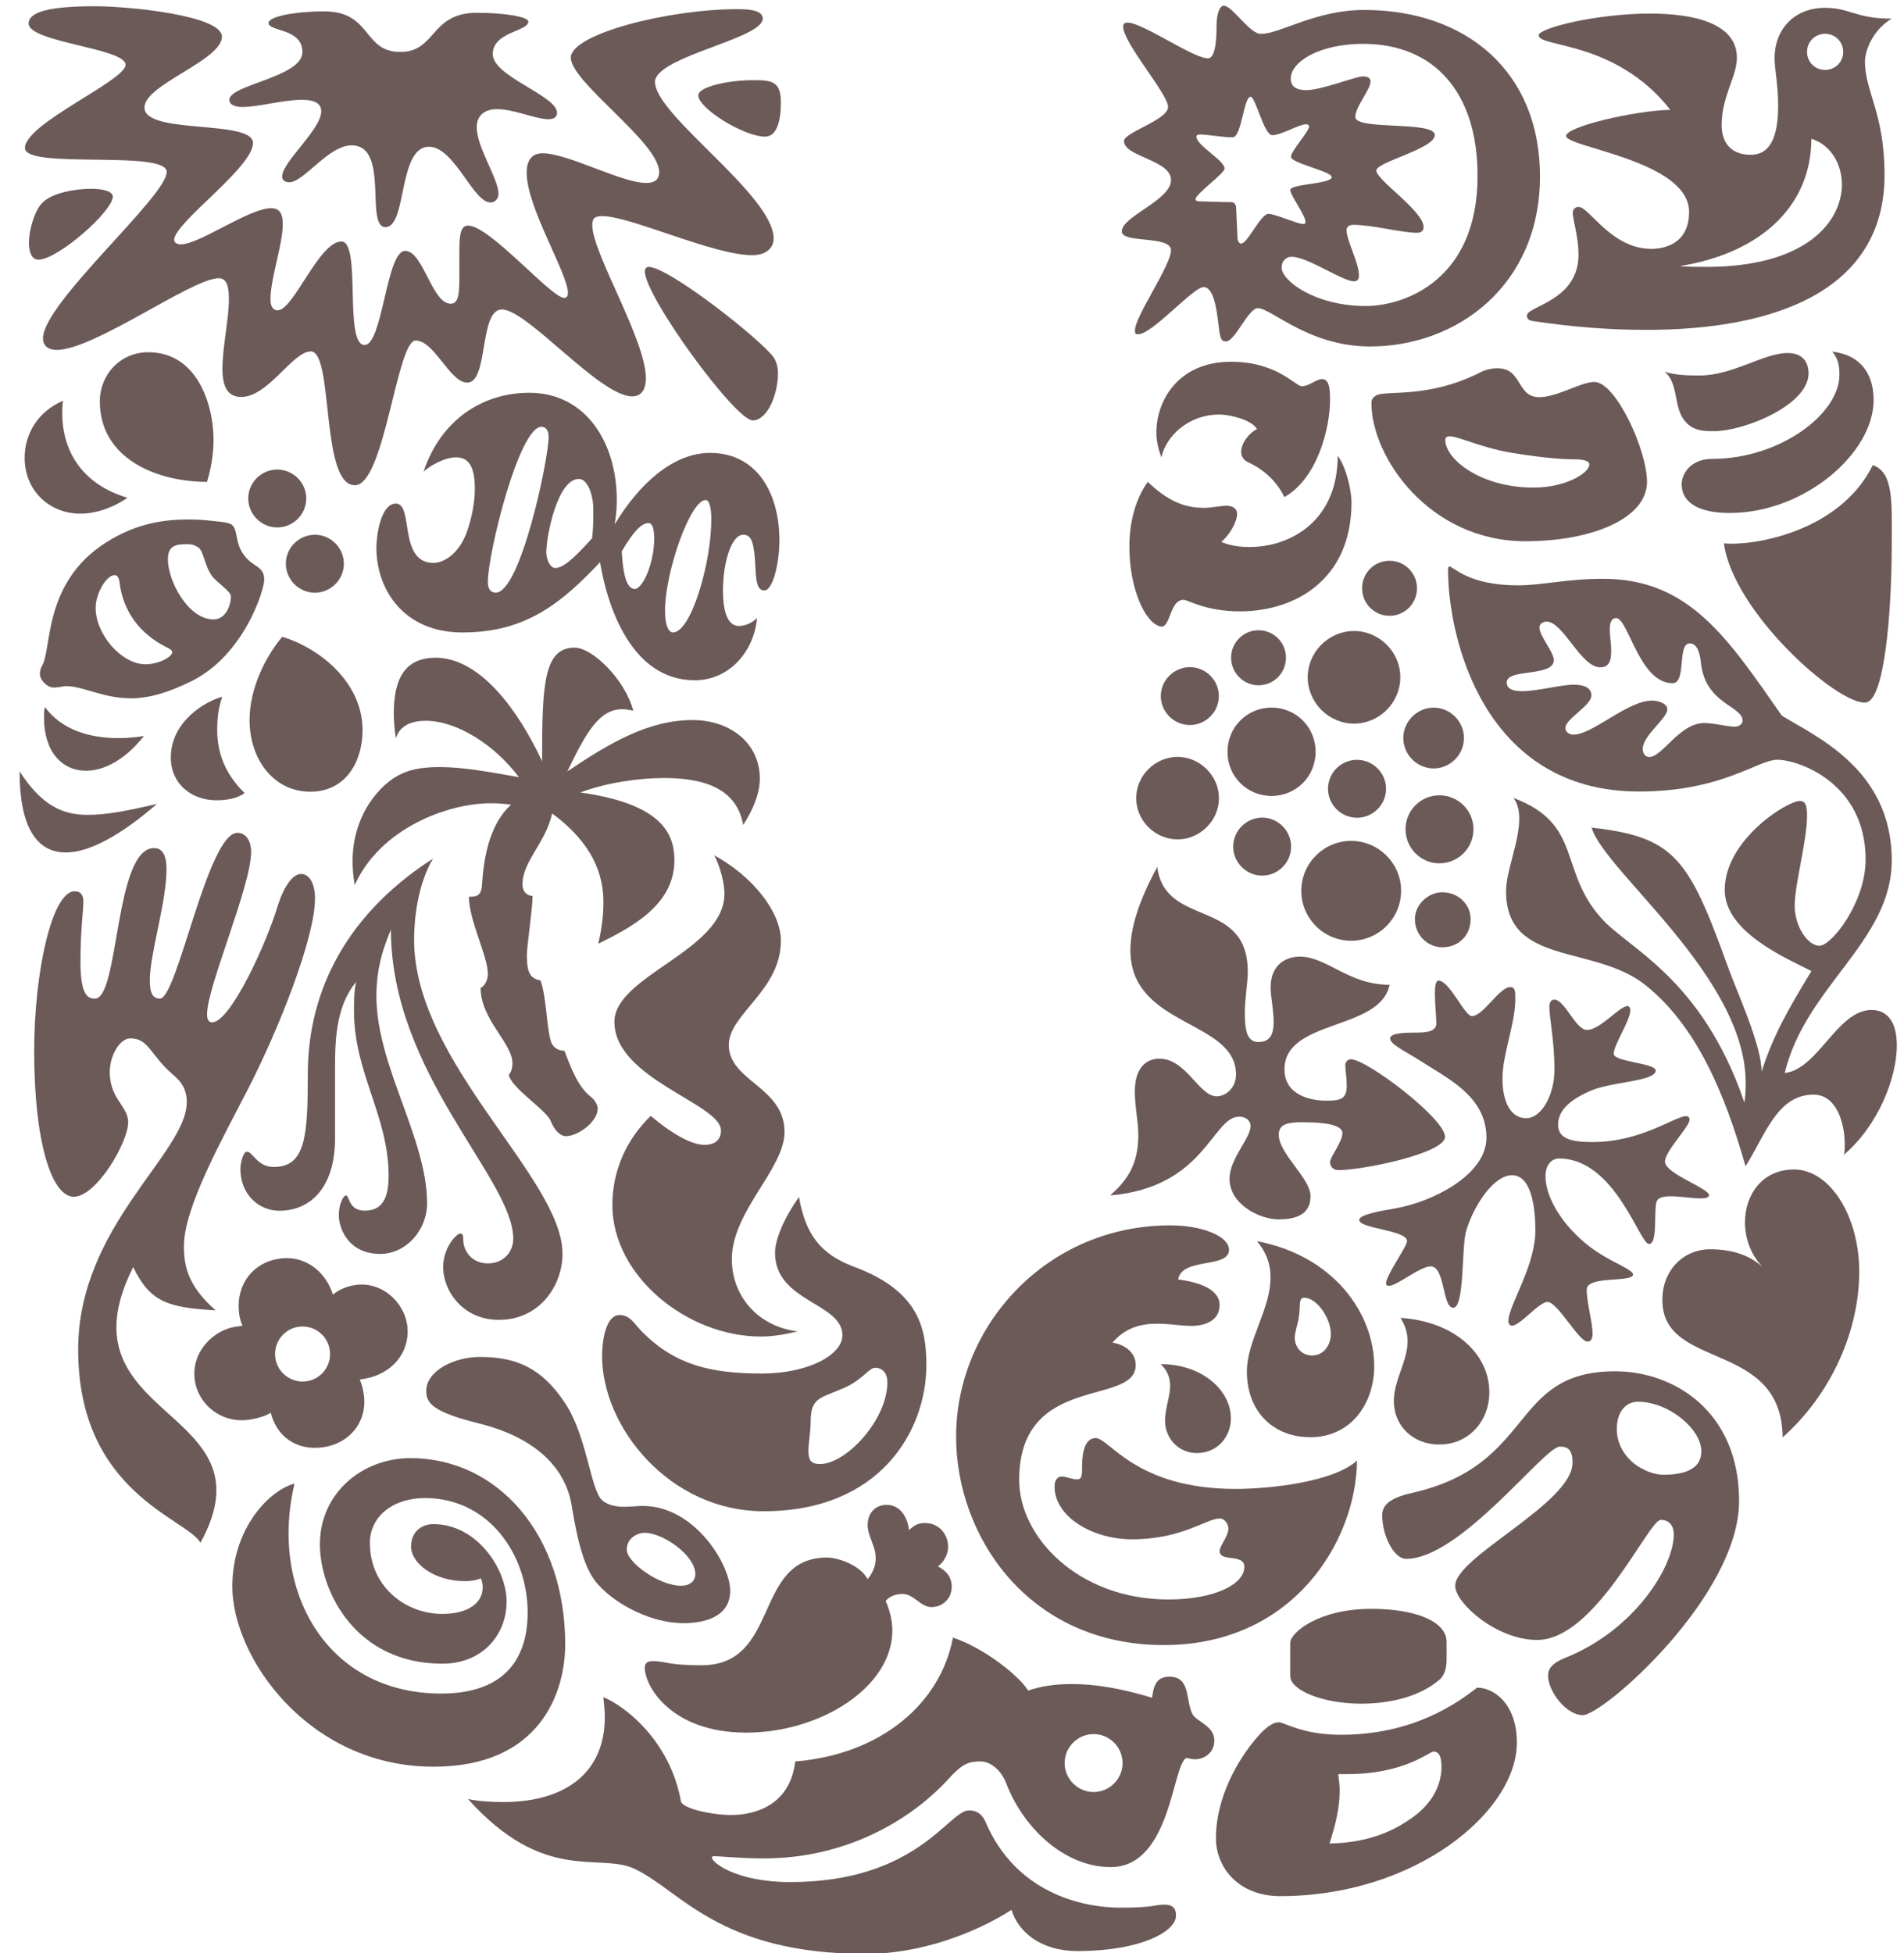
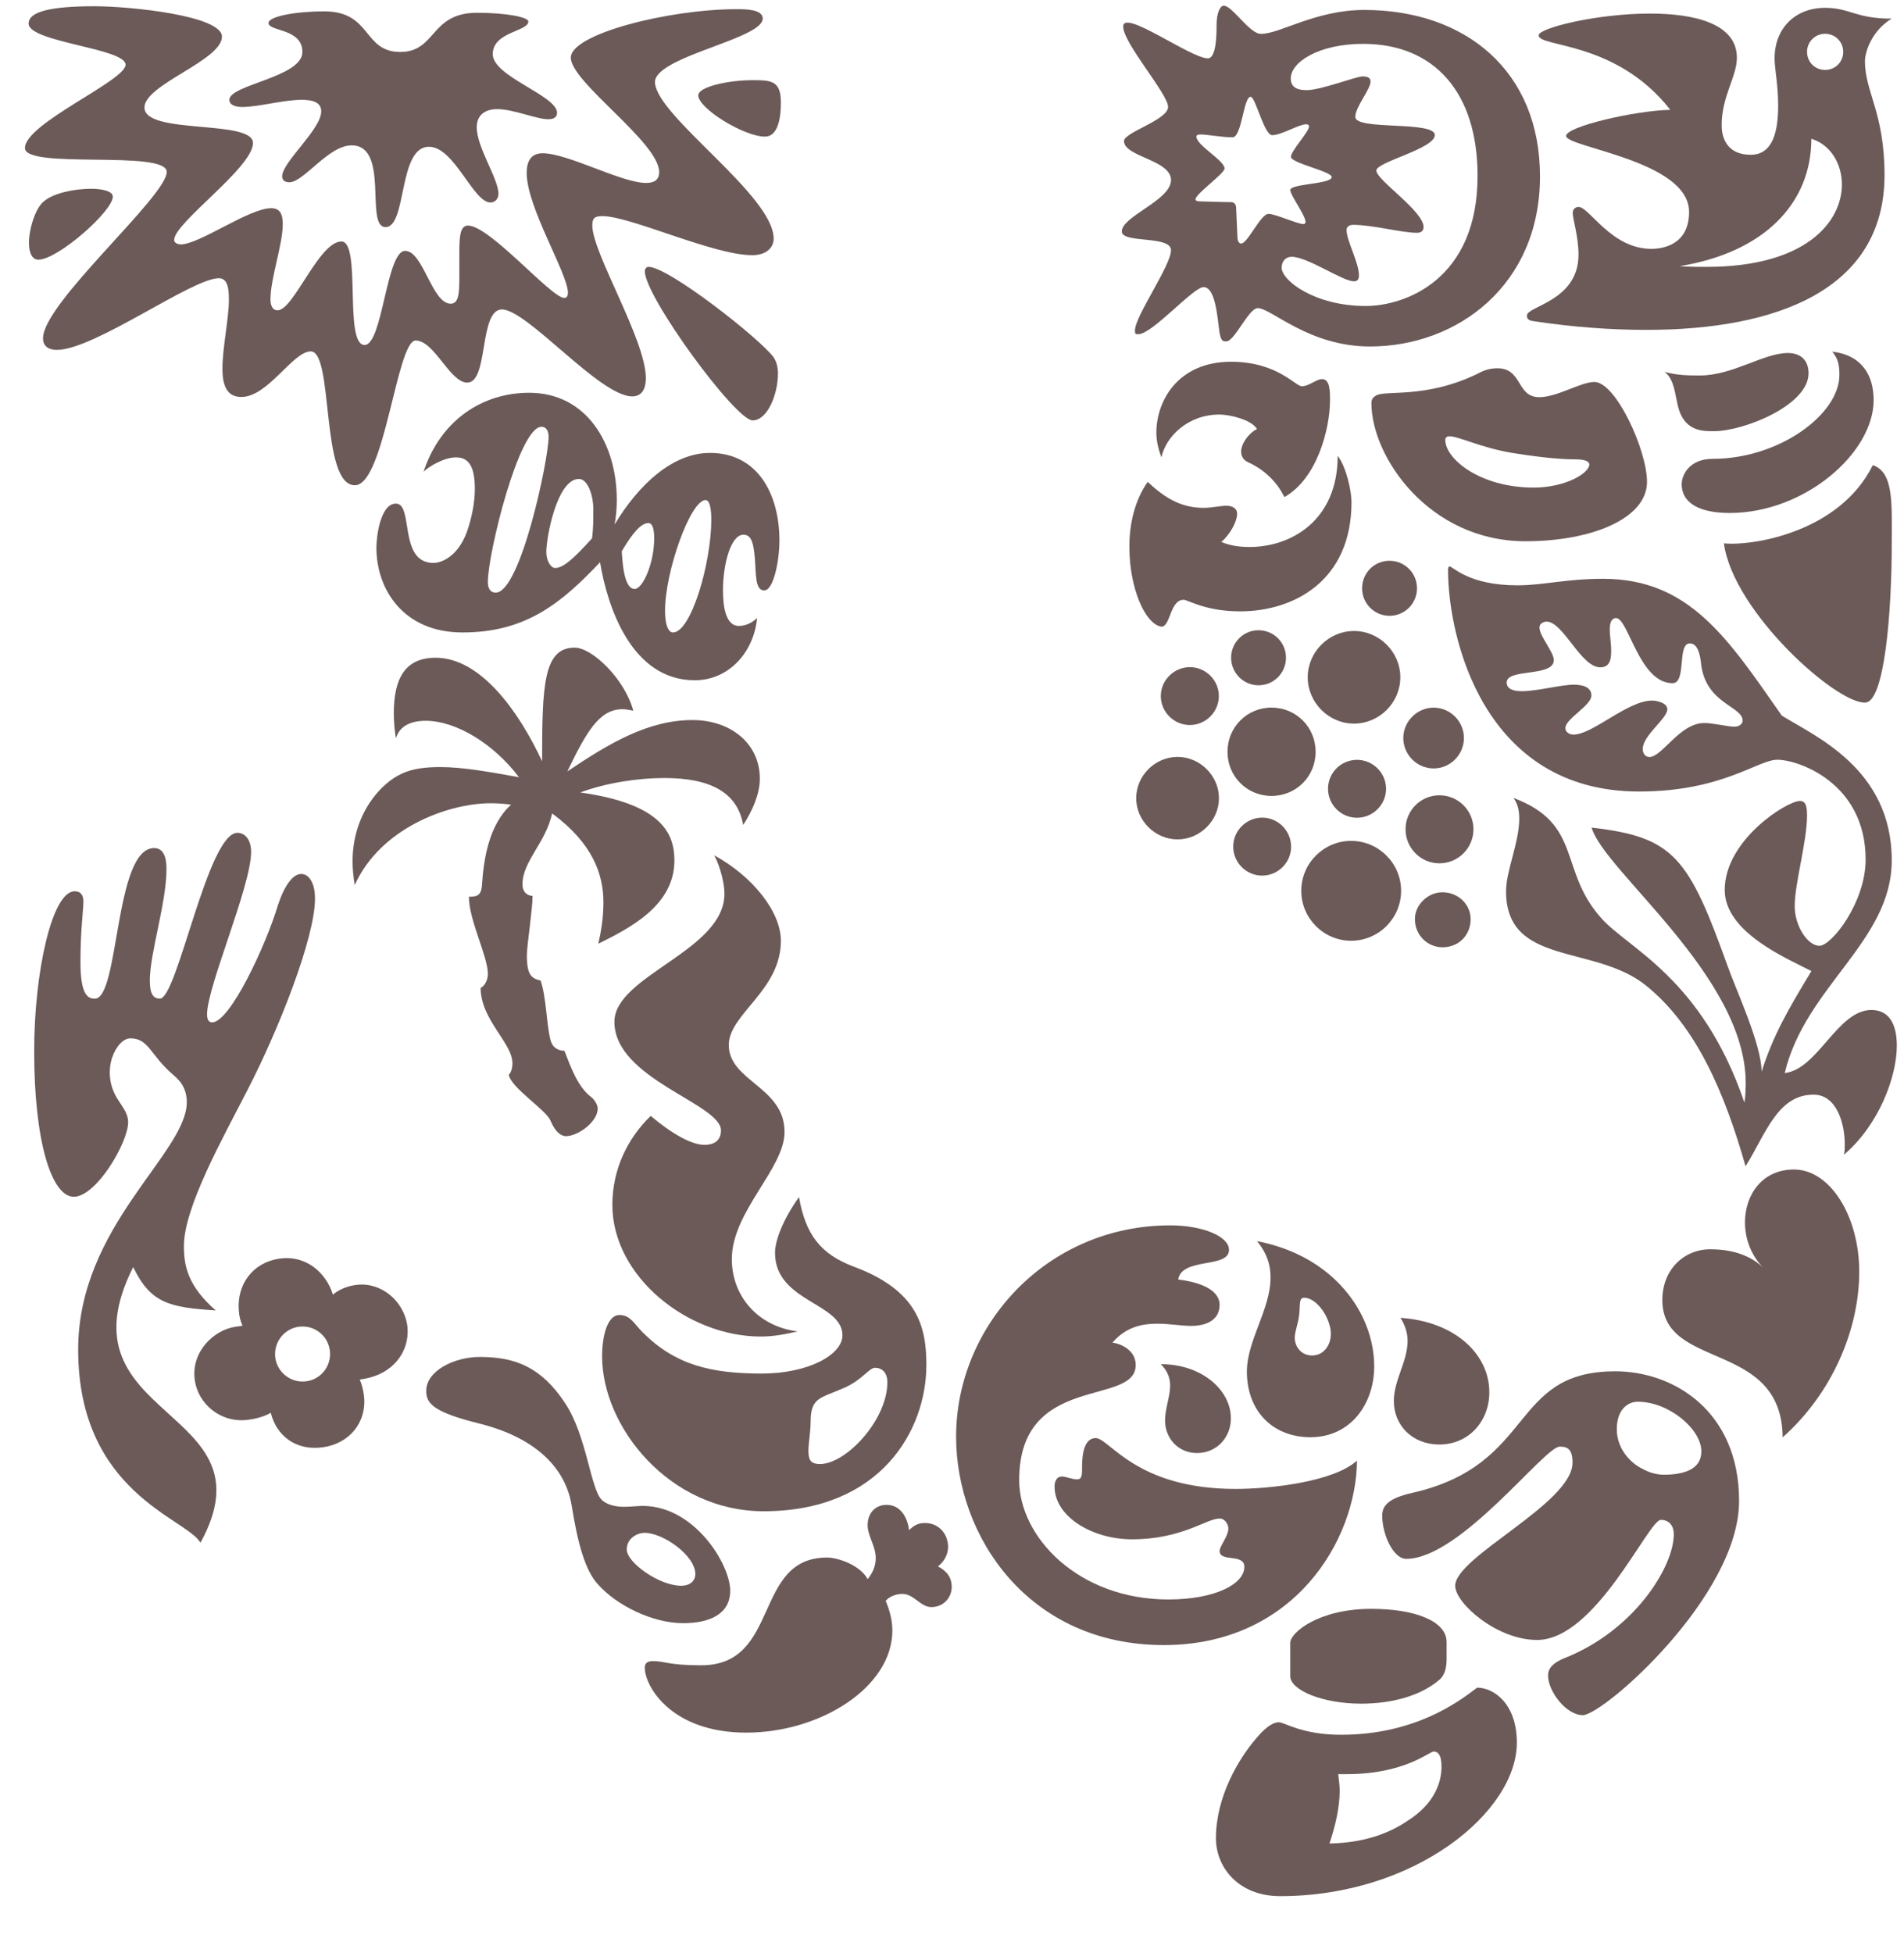
<svg xmlns="http://www.w3.org/2000/svg" version="1.0" id="Layer_1" x="0px" y="0px" width="39px" height="40px" viewBox="0 0 39 40" style="enable-background:new 0 0 39 40;" xml:space="preserve">
  <path style="fill:#6B5A58;" d="M35.102,8.831c-0.207,0-0.504,0-0.666-0.326c-0.136-0.267-0.088-0.697-0.34-0.89  C34.348,7.69,34.613,7.69,34.82,7.69c0.67,0,1.307-0.46,1.798-0.46c0.323,0,0.427,0.208,0.427,0.416  C37.045,8.297,35.727,8.831,35.102,8.831z M35.428,10.506c1.54,0,2.95-1.23,2.95-2.312c0-0.504-0.237-0.919-0.847-0.993  c0.104,0.134,0.146,0.238,0.146,0.475c0,0.816-1.242,1.721-2.593,1.721c-0.489,0-0.638,0.34-0.638,0.519  C34.45,10.329,34.852,10.506,35.428,10.506z M35.311,11.128c0.19,1.409,2.326,3.307,2.903,3.261  c0.386-0.033,0.535-1.836,0.535-3.261c0-0.815,0.046-1.453-0.388-1.602C37.68,10.906,35.889,11.187,35.311,11.128" />
  <path style="fill:#6B5A58;" d="M1.943,20.453c0.503,0,0.398-3.084,1.214-3.084c0.194,0,0.253,0.192,0.253,0.429  c0,0.697-0.341,1.72-0.341,2.284c0,0.282,0.075,0.37,0.207,0.37c0.357,0,0.979-3.395,1.586-3.395c0.193,0,0.282,0.193,0.282,0.385  c0,0.712-0.903,2.757-0.903,3.335c0,0.089,0.028,0.162,0.103,0.162c0.371,0,1.112-1.603,1.349-2.401  c0.136-0.415,0.312-0.639,0.477-0.639c0.146,0,0.282,0.164,0.282,0.505c0,0.8-0.742,2.683-1.395,3.944  c-0.504,0.979-1.29,2.385-1.29,3.17c0,0.4,0.073,0.815,0.652,1.32c-0.949-0.061-1.334-0.146-1.691-0.888  c-1.586,3.157,2.919,2.846,1.378,5.646c-0.281-0.5-2.505-1.021-2.505-3.957c0-2.533,2.225-4.018,2.225-5.068  c0-0.209-0.073-0.387-0.268-0.549c-0.489-0.416-0.505-0.756-0.889-0.756c-0.281,0-0.624,0.651-0.269,1.23  c0.12,0.191,0.225,0.311,0.225,0.488c0,0.416-0.653,1.526-1.113,1.526c-0.459,0-0.812-1.141-0.812-2.979  c0-1.63,0.368-3.277,0.828-3.277c0.134,0,0.18,0.088,0.18,0.208c0,0.193-0.06,0.576-0.06,1.229  C1.646,20.393,1.807,20.453,1.943,20.453" />
-   <path style="fill:#6B5A58;" d="M5.721,24.797c0.623,0,1.142-0.46,1.142-1.482v-1.513c0-0.577,0.046-1.231,0.431-1.691  c-0.043,0.193-0.043,0.4-0.043,0.593c0,1.274,0.709,2.149,0.709,3.38c0,0.458-0.133,0.711-0.487,0.711  c-0.34,0-0.312-0.311-0.385-0.311c-0.059,0-0.148,0.19-0.148,0.398c0,0.311,0.223,0.799,0.846,0.799  c0.534,0,0.962-0.488,0.962-1.037c0-1.332-1.038-2.816-1.038-4.241c0-0.623,0.164-1.038,0.297-1.365  c0,2.951,2.506,5.102,2.506,6.331c0,0.28-0.207,0.506-0.519,0.506c-0.341,0-0.505-0.269-0.505-0.478  c0-0.104-0.015-0.133-0.058-0.133c-0.087,0-0.354,0.295-0.354,0.685c0,0.485,0.398,1.082,1.141,1.082  c0.845,0,1.304-0.712,1.304-1.353c0-1.554-3.04-3.912-3.04-6.432c0-0.43,0.074-1.127,0.386-1.661  c-1.956,1.259-2.563,2.937-2.563,4.403c0,1.275-0.045,1.912-0.696,1.912c-0.342,0-0.431-0.312-0.55-0.312  c-0.088,0-0.135,0.27-0.135,0.34C4.921,24.484,5.323,24.797,5.721,24.797" />
  <path style="fill:#6B5A58;" d="M28.18,8.104c0.188-0.125,1.024,0.074,2.104-0.459c0.132-0.074,0.267-0.103,0.386-0.103  c0.52,0,0.387,0.592,0.859,0.592c0.371,0,0.848-0.311,1.129-0.311c0.439,0,1.078,1.394,1.078,2.046c0,0.755-1.141,1.216-2.489,1.216  c-1.97,0-3.156-1.721-3.156-2.832C28.092,8.164,28.136,8.133,28.18,8.104z M31.413,9.986c0.653,0,1.142-0.295,1.142-0.475  c0-0.058-0.086-0.103-0.281-0.103c-0.189,0-0.578-0.015-1.305-0.133c-0.623-0.104-1.1-0.34-1.275-0.34  c-0.059,0-0.09,0.028-0.09,0.073C29.602,9.396,30.314,9.986,31.413,9.986" />
-   <path style="fill:#6B5A58;" d="M6.033,30.386c-0.487,0.119-1.274,0.888-1.274,2.107c0,1.45,1.556,3.69,4.123,3.69  c2.164,0,2.695-1.498,2.695-2.509c0-2.237-1.377-3.811-3.17-3.811c-0.979,0-1.854,0.71-1.854,1.763c0,0.979,0.741,2.447,2.506,2.447  c0.829,0,1.318-0.596,1.318-1.272c0-0.667-0.608-1.586-1.499-1.586c-0.266,0-0.458,0.177-0.458,0.458c0,0.354,0.489,0.71,1.099,0.71  c0.147,0,0.266-0.026,0.326-0.058c0.028,0.045,0.043,0.119,0.043,0.179c0,0.343-0.324,0.55-0.829,0.55  c-0.757,0-1.483-0.562-1.483-1.455c0-0.531,0.461-0.918,1.128-0.918c1.318,0,2.104,1.172,2.104,2.344c0,1.051-0.579,1.66-1.766,1.66  C6.671,34.688,5.515,32.55,6.033,30.386" />
-   <path style="fill:#6B5A58;" d="M22.955,39.07c0.712,0,0.674-0.062,0.896-0.062c0.224,0,0.237,0.136,0.237,0.226  c0,0.326-0.729,0.725-2.017,0.725c-0.758,0-1.217-0.398-1.352-0.844c-0.741,0.476-1.867,0.902-2.979,0.902  c-3.037,0-3.811-1.319-4.759-1.75c-0.728-0.324-1.836,0.312-3.395-1.422c0.208,0.045,0.491,0.062,0.713,0.062  c1.363,0,2.089-0.667,2.089-1.734c0-0.134-0.015-0.282-0.03-0.414c0.416,0.164,1.365,0.874,1.589,2.132  c0.028,0.149,0.636,0.281,1.021,0.281c0.535,0,1.216-0.222,1.321-1.096c1.777-0.148,2.979-1.201,3.23-2.537  c0.637,0.209,1.362,0.789,1.541,1.085c0.254-0.089,0.551-0.134,0.892-0.134c0.474,0,1.007,0.087,1.646,0.281  c0.028-0.194,0.06-0.432,0.354-0.432c0.444,0,0.325,0.49,0.476,0.771c0.075,0.146,0.445,0.236,0.445,0.533  c0,0.281-0.238,0.388-0.389,0.388c-0.059,0-0.133-0.015-0.178-0.028c-0.295,0.104-0.311,2.236-1.555,2.236  c-0.919,0-1.766-0.758-2.136-1.704c-0.104-0.282-0.326-0.46-0.531-0.46c-0.237,0-0.372,0.044-0.653,0.355  c-0.798,0.875-2.134,1.631-3.778,1.631c-0.506,0-0.906-0.045-1.01-0.045c-0.061,0-0.061,0.016-0.061,0.027  c0,0.104,0.505,0.503,1.602,0.503c2.608,0,3.246-1.468,3.663-1.468c0.06,0,0.237,0,0.341,0.238  C20.797,38.745,22.126,39.07,22.955,39.07z M21.807,36.109c0,0.324,0.269,0.593,0.594,0.593c0.324,0,0.593-0.267,0.593-0.593  c0-0.328-0.269-0.594-0.593-0.594C22.074,35.516,21.807,35.781,21.807,36.109" />
  <path style="fill:#6B5A58;" d="M33.547,28.708c-0.208,0-0.43,0.164-0.43,0.563c0,0.444,0.34,0.729,0.531,0.813  c0.104,0.062,0.268,0.119,0.43,0.119c0.431,0,0.771-0.119,0.771-0.476C34.852,29.271,34.184,28.708,33.547,28.708z M31.947,29.628  c-0.312,0-2.032,2.298-3.143,2.298c-0.267,0-0.492-0.503-0.492-0.886c0-0.209,0.137-0.356,0.61-0.464  c2.55-0.576,1.984-2.491,4.163-2.491c1.2,0,2.537,0.817,2.537,2.655c0,1.955-2.786,4.387-3.201,4.387  c-0.34,0-0.712-0.486-0.712-0.812c0-0.104,0.045-0.238,0.34-0.357c1.423-0.562,2.236-1.868,2.236-2.536  c0-0.146-0.072-0.294-0.267-0.294c-0.252,0-1.332,2.459-2.533,2.459c-0.829,0-1.678-0.755-1.678-1.109  c0-0.598,2.403-1.688,2.403-2.521C32.214,29.643,32.066,29.628,31.947,29.628" />
-   <path style="fill:#6B5A58;" d="M2.61,10.194c0,0-0.431,0.326-0.963,0.326c-0.639,0-1.142-0.475-1.142-1.142  c0-0.459,0.239-0.933,0.786-1.171C1.275,8.297,1.275,8.372,1.275,8.46C1.275,9.306,1.75,9.941,2.61,10.194z M5.781,13.042  c-0.326,0.385-0.669,1.039-0.669,1.705c0,0.801,0.49,1.468,1.246,1.468c0.727,0,1.068-0.622,1.068-1.259  C7.427,13.96,6.524,13.264,5.781,13.042z M0.862,13.634c-0.028,0.046-0.045,0.104-0.045,0.164c0,0.134,0.15,0.283,0.282,0.283  c0.118,0,0.192-0.029,0.252-0.029c0.356,0,0.757,0.25,1.334,0.25c0.341,0,0.741-0.104,1.245-0.355  c1.067-0.535,1.482-1.854,1.482-2.076c0-0.283-0.227-0.246-0.416-0.504c-0.189-0.26-0.116-0.49-0.237-0.61  c-0.069-0.068-0.281-0.073-0.548-0.103c-0.091-0.009-0.208-0.015-0.326-0.015c-0.489,0-1.069,0.06-1.719,0.475  C0.878,11.936,1.067,13.293,0.862,13.634z M4.343,11.797c0.104,0.14,0.387,0.311,0.387,0.416c0,0.206-0.119,0.473-0.355,0.473  c-0.521,0-0.936-0.786-0.936-1.23c0-0.281,0.165-0.311,0.388-0.311c0.104,0,0.146,0.014,0.222,0.058  C4.179,11.277,4.179,11.574,4.343,11.797z M2.98,13.605c-0.488,0-1.021-0.608-1.021-1.158c0-0.296,0.223-0.667,0.385-0.667  c0.059,0,0.09,0.045,0.105,0.147c0.087,0.728,0.562,1.144,1.008,1.35c0.041,0.031,0.072,0.046,0.072,0.076  C3.529,13.457,3.246,13.605,2.98,13.605z M4.24,9.869c0.073-0.238,0.134-0.534,0.134-0.861c0-0.711-0.328-1.794-1.336-1.794  c-0.578,0-0.993,0.46-0.993,1.008C2.045,9.396,3.217,9.869,4.24,9.869z M0.401,15.798c0,1.126,0.341,1.661,0.947,1.661  c0.477,0,1.112-0.342,1.867-0.994c-0.576,0.134-1.021,0.224-1.421,0.224C1.26,16.688,0.844,16.48,0.401,15.798z M0.92,14.479  c-0.018,0.074-0.018,0.148-0.018,0.223c0,0.697,0.371,1.083,0.861,1.083c0.368,0,0.8-0.223,1.187-0.712  c-0.163,0.028-0.357,0.044-0.534,0.044C1.867,15.115,1.275,14.967,0.92,14.479z M4.552,14.271c-0.341,0.088-1.053,0.503-1.053,1.244  c0,0.534,0.416,0.875,0.935,0.875c0.268,0,0.46-0.06,0.577-0.148c-0.414-0.4-0.562-0.845-0.562-1.289  C4.448,14.642,4.492,14.45,4.552,14.271z M5.085,10.209c0,0.325,0.268,0.593,0.594,0.593c0.327,0,0.594-0.268,0.594-0.593  c0-0.326-0.268-0.592-0.595-0.592C5.352,9.617,5.085,9.883,5.085,10.209z M5.855,11.544c0,0.327,0.269,0.595,0.596,0.595  c0.324,0,0.592-0.268,0.592-0.595c0-0.325-0.269-0.592-0.592-0.592C6.123,10.952,5.855,11.219,5.855,11.544" />
  <path style="fill:#6B5A58;" d="M28.982,18.822c0-0.295,0.271-0.548,0.562-0.548c0.328,0,0.579,0.252,0.579,0.548  c0,0.341-0.251,0.579-0.579,0.579C29.251,19.4,28.982,19.163,28.982,18.822z M23.777,14.256c0,0.326,0.27,0.593,0.595,0.593  s0.594-0.268,0.594-0.593c0-0.325-0.269-0.593-0.594-0.593C24.046,13.666,23.777,13.931,23.777,14.256z M23.273,16.347  c0,0.46,0.386,0.844,0.848,0.844c0.458,0,0.847-0.384,0.847-0.844c0-0.458-0.388-0.845-0.847-0.845  C23.658,15.502,23.273,15.887,23.273,16.347z M25.143,15.397c0,0.505,0.399,0.904,0.902,0.904c0.504,0,0.903-0.398,0.903-0.904  c0-0.505-0.4-0.905-0.903-0.905S25.143,14.894,25.143,15.397z M25.217,13.47c0,0.312,0.254,0.565,0.561,0.565  c0.312,0,0.563-0.252,0.563-0.565c0-0.311-0.25-0.562-0.563-0.562C25.469,12.907,25.217,13.16,25.217,13.47z M27.9,12.049  c0,0.311,0.25,0.563,0.563,0.563c0.31,0,0.562-0.253,0.562-0.563c0-0.312-0.252-0.564-0.562-0.564  C28.148,11.484,27.9,11.737,27.9,12.049z M26.786,13.871c0,0.518,0.431,0.949,0.948,0.949c0.521,0,0.949-0.431,0.949-0.949  c0-0.52-0.431-0.948-0.949-0.948C27.217,12.923,26.786,13.353,26.786,13.871z M25.26,17.34c0,0.325,0.268,0.593,0.592,0.593  c0.325,0,0.594-0.266,0.594-0.593c0-0.327-0.269-0.595-0.594-0.595C25.527,16.748,25.26,17.013,25.26,17.34z M27.202,16.155  c0,0.325,0.266,0.593,0.594,0.593c0.326,0,0.595-0.268,0.595-0.593c0-0.326-0.269-0.593-0.595-0.593  C27.468,15.562,27.202,15.827,27.202,16.155z M26.654,18.244c0,0.563,0.459,1.023,1.021,1.023c0.564,0,1.024-0.459,1.024-1.023  s-0.461-1.022-1.024-1.022C27.115,17.221,26.654,17.681,26.654,18.244z M28.79,16.983c0,0.387,0.312,0.698,0.692,0.698  c0.387,0,0.699-0.311,0.699-0.698c0-0.384-0.312-0.695-0.699-0.695C29.102,16.288,28.79,16.599,28.79,16.983z M28.744,15.115  c0,0.341,0.281,0.623,0.621,0.623c0.342,0,0.621-0.282,0.621-0.623c0-0.34-0.279-0.622-0.621-0.622  C29.027,14.493,28.744,14.775,28.744,15.115" />
  <path style="fill:#6B5A58;" d="M30.256,34.564c-0.387,0.299-1.287,0.965-2.788,0.965c-0.8,0-1.155-0.256-1.274-0.256  c-0.146,0-0.312,0.148-0.476,0.345c-0.354,0.415-0.812,1.188-0.812,2.03c0,0.593,0.459,1.186,1.316,1.186  c2.773,0,4.848-1.734,4.848-3.143C31.07,34.891,30.596,34.564,30.256,34.564z M29.484,34.402c0.119-0.102,0.147-0.264,0.147-0.428  V33.63c0-0.43-0.649-0.68-1.541-0.68c-1.082,0-1.661,0.487-1.661,0.696v0.683c0,0.282,0.651,0.563,1.455,0.563  C28.521,34.891,29.102,34.729,29.484,34.402z M29.365,35.872c0.072,0,0.162,0.042,0.162,0.312c0,0.323-0.147,0.754-0.678,1.096  c-0.371,0.253-0.877,0.462-1.617,0.476c0.117-0.354,0.209-0.728,0.209-1.082c0-0.118-0.017-0.206-0.03-0.339h0.192  C28.773,36.332,29.279,35.872,29.365,35.872" />
-   <path style="fill:#6B5A58;" d="M23.704,17.756c0.163,1.258,1.854,0.621,1.854,2.147c0,0.223-0.06,0.549-0.06,0.83  c0,0.326,0.026,0.608,0.278,0.608c0.254,0,0.312-0.178,0.312-0.415c0-0.236-0.062-0.535-0.062-0.698  c0-0.518,0.369-0.636,0.595-0.636c0.563,0,0.994,0.577,1.842,0.577c-0.194,0.949-2.153,0.697-2.153,1.733  c0,0.521,0.521,0.64,0.86,0.64c0.312,0,0.415-0.045,0.415-0.312c0-0.148-0.029-0.312-0.029-0.418c0-0.059,0.045-0.117,0.117-0.117  c0.327,0,1.926,1.216,1.926,1.587c0,0.34-1.688,0.682-2.176,0.682c-0.146,0-0.18-0.103-0.18-0.163c0-0.104,0.254-0.416,0.254-0.594  c0-0.134-0.223-0.223-0.816-0.223c-0.283,0-0.488,0.029-0.488,0.252c0,0.398,0.65,0.891,0.65,1.26c0,0.298-0.178,0.477-0.65,0.477  c-0.4,0-1.008-0.312-1.008-0.83c0-0.416,0.431-0.83,0.431-1.082c0-0.074-0.058-0.191-0.236-0.191c-0.548,0-0.696,1.449-2.64,1.613  c0.311-0.28,0.576-0.594,0.576-1.229c0-0.312-0.071-0.564-0.071-0.906c0-0.443,0.206-0.666,0.504-0.666  c0.547,0,0.813,0.771,1.171,0.771c0.195,0,0.398-0.18,0.398-0.445c0-1.128-2.164-0.964-2.164-2.55  C23.156,19.03,23.302,18.497,23.704,17.756z M30.775,22.098c0,0.371,0.119,0.803,0.488,0.803c0.312,0,0.577-0.475,0.577-0.993  c0-0.593-0.104-1.054-0.104-1.289c0-0.104,0.047-0.147,0.104-0.147c0.224,0.015,0.431,0.622,0.668,0.622  c0.269,0,0.665-0.489,0.828-0.489c0.044,0,0.06,0.061,0.06,0.074c0,0.225-0.342,0.713-0.342,0.905c0,0.163,0.86,0.19,0.86,0.34  c0,0.226-0.901,0.226-1.331,0.415c-0.416,0.18-0.669,0.398-0.669,0.697c0,0.297,0.297,0.354,0.712,0.354  c0.991,0,1.688-0.531,1.909-0.531c0.044,0,0.073,0.027,0.073,0.072c0,0.148-0.504,0.639-0.504,0.86c0,0.251,0.92,0.547,0.903,0.694  c-0.015,0.045-0.075,0.059-0.177,0.059c-0.164,0-0.417-0.043-0.609-0.043c-0.117,0-0.223,0.016-0.268,0.072  c-0.104,0.119,0.027,0.904-0.178,0.904c-0.191,0-0.696-1.75-1.838-1.75c-0.162,0-0.28,0.137-0.28,0.355  c0,0.593,0.577,1.271,1.127,1.602c0.249,0.164,0.666,0.328,0.666,0.416c0,0.178-0.949,0.016-0.949,0.312  c0,0.269,0.12,0.669,0.12,0.903c0,0.074-0.018,0.162-0.104,0.162c-0.181,0-0.61-0.812-0.818-0.812c-0.178,0-0.562,0.486-0.729,0.486  c-0.043,0-0.074-0.043-0.074-0.086c0-0.342,0.553-1.111,0.553-1.869c0-0.354-0.047-1.127-0.479-1.127  c-0.354,0-0.757,0.563-0.935,1.127c-0.104,0.324-0.029,1.588-0.269,1.588c-0.223,0-0.164-0.848-0.461-0.848  c-0.219,0-0.69,0.399-0.854,0.399c-0.03,0-0.061-0.015-0.061-0.044c0-0.18,0.43-0.755,0.43-0.874c0-0.226-0.979-0.252-0.979-0.431  c0-0.104,0.385-0.178,0.739-0.237c0.755-0.132,1.867-0.681,1.867-1.45c0-0.859-0.831-1.23-1.377-1.587  c-0.282-0.179-0.597-0.325-0.597-0.444s0.356-0.119,0.504-0.119c0.226,0,0.444-0.014,0.444-0.19c0-0.134-0.03-0.399-0.03-0.608  c0-0.148,0.017-0.268,0.074-0.268c0.225,0,0.534,0.727,0.684,0.727c0.234,0,0.562-0.594,0.785-0.594  c0.074,0,0.104,0.044,0.104,0.178C31.057,20.941,30.775,21.562,30.775,22.098" />
  <path style="fill:#6B5A58;" d="M24.133,26.204c0.684,0.09,0.848,0.325,0.848,0.521c0,0.325-0.297,0.43-0.578,0.43  c-0.209,0-0.445-0.045-0.697-0.045c-0.327,0-0.652,0.074-0.919,0.388c0.192,0.026,0.476,0.164,0.476,0.459  c0,0.858-2.387,0.146-2.387,2.356c0,1.168,1.215,2.445,3.055,2.445c0.947,0,1.557-0.31,1.557-0.668c0-0.281-0.506-0.088-0.506-0.326  c0-0.102,0.179-0.298,0.179-0.462c0-0.069-0.062-0.202-0.179-0.202c-0.267,0-0.771,0.426-1.795,0.426  c-0.8,0-1.586-0.455-1.586-1.082c0-0.131,0.062-0.204,0.147-0.204c0.091,0,0.209,0.058,0.312,0.058c0.09,0,0.104-0.058,0.104-0.22  c0-0.164,0-0.625,0.279-0.625c0.283,0,0.818,1.041,2.865,1.041c0.68,0,1.998-0.136,2.488-0.58c-0.014,1.631-1.292,3.778-3.958,3.778  c-2.772,0-4.254-2.226-4.254-4.269c0-2.269,1.853-4.327,4.388-4.327c0.651,0,1.202,0.221,1.202,0.502  C25.173,25.984,24.209,25.744,24.133,26.204z M28.686,26.99c0.104,0.162,0.146,0.326,0.146,0.475c0,0.417-0.282,0.801-0.282,1.23  c0,0.488,0.371,0.889,0.933,0.889c0.608,0,1.023-0.486,1.023-1.066C30.508,27.73,29.796,27.064,28.686,26.99z M23.777,27.939  c0.148,0.147,0.191,0.295,0.191,0.443c0,0.225-0.104,0.459-0.104,0.715c0,0.353,0.267,0.662,0.652,0.662  c0.412,0,0.696-0.324,0.696-0.709C25.217,28.488,24.637,27.939,23.777,27.939z M25.748,25.42c1.559,0.296,2.4,1.469,2.4,2.564  c0,0.758-0.475,1.451-1.306,1.451c-0.757,0-1.302-0.52-1.302-1.349c0-0.624,0.484-1.274,0.484-1.915  C26.029,25.924,25.956,25.671,25.748,25.42z M26.521,27.391c0,0.207,0.146,0.37,0.354,0.37c0.236,0,0.385-0.206,0.385-0.444  c0-0.312-0.281-0.739-0.548-0.739c-0.119,0-0.073,0.177-0.104,0.371C26.594,27.096,26.521,27.271,26.521,27.391" />
  <path style="fill:#6B5A58;" d="M10.155,12.137c0.506,0,1.082-2.728,1.082-3.188c0-0.118-0.044-0.208-0.146-0.208  c-0.461,0-1.098,2.595-1.098,3.173C9.992,12.018,10.021,12.137,10.155,12.137z M13.785,12.953c0.371,0,0.785-1.424,0.785-2.313  c0-0.193-0.027-0.399-0.117-0.399c-0.311,0-0.831,1.467-0.831,2.267C13.622,12.819,13.698,12.953,13.785,12.953z M11.37,11.633  c0.162,0,0.37-0.179,0.757-0.608c0.026-0.193,0.026-0.371,0.026-0.593c0-0.296-0.117-0.623-0.295-0.623  c-0.446,0-0.668,1.186-0.668,1.499C11.191,11.484,11.282,11.633,11.37,11.633z M13.4,11.025c0-0.252-0.06-0.312-0.117-0.312  c-0.147,0-0.311,0.179-0.548,0.578c0.029,0.535,0.118,0.771,0.266,0.771C13.163,12.062,13.4,11.544,13.4,11.025z M14.543,9.276  c0.978,0,1.422,0.845,1.422,1.793c0,0.415-0.119,1.023-0.312,1.023c-0.191,0-0.165-0.342-0.191-0.653  c-0.03-0.399-0.104-0.487-0.237-0.487c-0.252,0-0.416,0.592-0.416,1.142c0,0.339,0.059,0.726,0.326,0.726  c0.148,0,0.282-0.075,0.372-0.163c-0.06,0.681-0.565,1.275-1.276,1.275c-1.304,0-1.794-1.527-1.94-2.417  c-0.787,0.831-1.513,1.438-2.817,1.438c-1.216,0-1.764-0.889-1.764-1.734c0-0.253,0.089-0.905,0.399-0.905  c0.37,0,0.045,1.215,0.771,1.215c0.179,0,0.504-0.147,0.684-0.636c0.103-0.297,0.162-0.608,0.162-0.875  c0-0.4-0.087-0.651-0.384-0.651c-0.252,0-0.564,0.192-0.667,0.294c0.356-1.068,1.216-1.617,2.165-1.617  c1.172,0,1.794,1.038,1.794,2.195c0,0.162-0.014,0.34-0.045,0.503C13.089,9.912,13.785,9.276,14.543,9.276" />
  <path style="fill:#6B5A58;" d="M11.771,13.264c-0.639,0-0.667,0.771-0.667,2.328c-0.476-1.023-1.26-2.121-2.18-2.121  c-0.622,0-0.858,0.417-0.858,1.141c0,0.15,0.016,0.373,0.045,0.505c0.075-0.253,0.312-0.355,0.608-0.355  c0.637,0,1.409,0.488,1.911,1.156c-0.578-0.104-1.141-0.208-1.614-0.208c-0.297,0-0.563,0.03-0.786,0.135  c-0.43,0.192-1.008,0.83-1.008,1.793c0,0.148,0.014,0.311,0.044,0.489c0.519-1.158,1.898-1.676,2.787-1.676  c0.177,0,0.312,0.015,0.416,0.029c-0.461,0.415-0.564,1.142-0.595,1.631c-0.014,0.237-0.104,0.254-0.269,0.254  c0,0.487,0.388,1.216,0.388,1.584c0,0.134-0.075,0.253-0.148,0.283c0,0.653,0.651,1.127,0.651,1.542  c0,0.104-0.028,0.193-0.074,0.237c0.044,0.269,0.761,0.716,0.854,0.94c0.114,0.271,0.243,0.318,0.316,0.318  c0.251,0,0.651-0.297,0.651-0.563c0-0.089-0.075-0.192-0.134-0.238c-0.281-0.208-0.431-0.651-0.548-0.948  c-0.104,0-0.238-0.043-0.285-0.219c-0.082-0.307-0.084-0.877-0.203-1.219c-0.192-0.045-0.281-0.119-0.281-0.518  c0-0.193,0.117-0.95,0.117-1.216c-0.088,0-0.207-0.06-0.207-0.237c0-0.474,0.475-0.844,0.607-1.452  c0.844,0.623,1.051,1.26,1.051,1.824c0,0.295-0.043,0.577-0.104,0.845c0.623-0.312,1.558-0.771,1.558-1.705  c0-0.549-0.254-1.157-1.927-1.393c0.519-0.194,1.17-0.296,1.719-0.296c0.949,0,1.499,0.296,1.617,0.962  c0.192-0.295,0.341-0.637,0.341-0.948c0-0.728-0.607-1.201-1.379-1.201c-0.904,0-1.704,0.473-2.564,1.052  c0.387-0.8,0.651-1.274,1.128-1.274c0.072,0,0.147,0.015,0.223,0.03C12.794,13.9,12.127,13.264,11.771,13.264" />
  <path style="fill:#6B5A58;" d="M36.746,23.952c0.744,0,1.337,0.964,1.337,2.091c0,1.201-0.565,2.504-1.569,3.395  c-0.016-2.002-2.464-1.363-2.464-2.814c0-0.623,0.446-1.038,0.979-1.038c0.475,0,0.847,0.134,1.111,0.399  c-0.267-0.254-0.397-0.608-0.397-0.949C35.742,24.469,36.096,23.952,36.746,23.952" />
  <path style="fill:#6B5A58;" d="M23.51,9.869c0.387,0.371,0.729,0.532,1.145,0.532c0.162,0,0.355-0.043,0.463-0.043  c0.133,0,0.222,0.059,0.222,0.163c0,0.163-0.147,0.431-0.325,0.578c0.178,0.075,0.369,0.104,0.579,0.104  c0.843,0,1.806-0.535,1.806-1.867c0.181,0.236,0.283,0.726,0.283,0.948c0,1.616-1.188,2.237-2.281,2.237  c-0.713,0-1.069-0.237-1.158-0.237c-0.283,0-0.268,0.564-0.459,0.55c-0.342-0.06-0.651-0.817-0.651-1.616  C23.127,10.743,23.244,10.24,23.51,9.869z M25.748,8.786c-0.118-0.193-0.562-0.296-0.77-0.296c-0.651,0-1.1,0.458-1.188,0.875  c-0.058-0.147-0.104-0.327-0.104-0.504c0-0.653,0.445-1.452,1.529-1.452c0.946,0,1.318,0.502,1.451,0.502  c0.146,0,0.296-0.147,0.414-0.147c0.163,0,0.163,0.252,0.163,0.429c0,0.593-0.267,1.615-0.935,1.987  c-0.121-0.252-0.355-0.535-0.74-0.712c-0.104-0.044-0.146-0.132-0.146-0.222C25.426,9.083,25.573,8.875,25.748,8.786" />
  <path style="fill:#6B5A58;" d="M13.208,5.556c0,0.517,1.854,3.054,2.209,3.054c0.297,0,0.518-0.52,0.518-0.965  c0-0.118-0.028-0.236-0.088-0.326c-0.267-0.37-2.148-1.854-2.565-1.854C13.238,5.465,13.208,5.51,13.208,5.556z M2.311,4.027  c0,0.297-1.126,1.291-1.525,1.291c-0.147,0-0.193-0.179-0.193-0.341c0-0.295,0.134-0.711,0.297-0.845  c0.194-0.179,0.639-0.266,0.979-0.266C2.076,3.866,2.311,3.91,2.311,4.027z M15.847,4.888c0-0.89-2.404-2.506-2.431-3.201  c-0.003-0.063,0.03-0.127,0.085-0.184c0.413-0.435,2.122-0.752,2.122-1.123c0-0.192-0.358-0.192-0.535-0.192  c-1.378,0-3.396,0.504-3.396,0.993c0,0.504,1.81,1.735,1.81,2.343c0,0.163-0.104,0.223-0.267,0.223c-0.504,0-1.602-0.608-2.12-0.608  c-0.237,0-0.327,0.163-0.327,0.401c0,0.711,0.845,2.061,0.845,2.458c0,0.044-0.014,0.104-0.074,0.104  c-0.268,0-1.526-1.482-1.972-1.482c-0.163,0-0.178,0.223-0.178,0.548v0.504c0,0.34-0.015,0.548-0.177,0.548  c-0.386,0-0.563-1.082-0.934-1.082c-0.386,0-0.46,1.927-0.83,1.927c-0.43,0-0.06-2.119-0.475-2.119c-0.46,0-0.979,1.409-1.306,1.409  c-0.118,0-0.147-0.12-0.147-0.224c0-0.428,0.252-1.125,0.252-1.54c0-0.209-0.06-0.327-0.236-0.327c-0.459,0-1.468,0.741-1.854,0.741  c-0.059,0-0.135-0.03-0.135-0.09c0-0.355,1.615-1.481,1.615-1.986c0-0.489-2.223-0.163-2.223-0.727c0-0.473,1.587-0.963,1.587-1.452  c0-0.43-1.883-0.622-2.609-0.622c-0.876,0-1.351,0.104-1.351,0.354c0,0.385,1.986,0.504,1.986,0.844  c0,0.328-2.061,1.201-2.061,1.706c0,0.444,2.904,0.029,2.904,0.489c0,0.503-2.534,2.682-2.534,3.408  c0,0.163,0.118,0.237,0.282,0.237c0.771,0,2.77-1.468,3.319-1.468c0.192,0,0.206,0.238,0.206,0.445c0,0.385-0.132,0.979-0.132,1.409  c0,0.34,0.09,0.578,0.386,0.578c0.55,0,1.054-0.933,1.423-0.933c0.476,0,0.193,2.741,0.904,2.741c0.608,0,0.858-2.964,1.244-2.964  c0.385,0,0.702,0.862,1.057,0.862c0.444,0,0.236-1.498,0.711-1.498c0.52,0,2.002,1.78,2.668,1.78c0.205,0,0.28-0.164,0.28-0.372  c0-0.786-1.097-2.564-1.097-3.128c0-0.147,0.043-0.192,0.206-0.192c0.578,0,2.269,0.8,3.069,0.8  C15.684,5.228,15.847,5.08,15.847,4.888z M14.303,1.953c0,0.267,0.935,0.845,1.367,0.845c0.25,0,0.325-0.34,0.325-0.696  c0-0.446-0.191-0.46-0.578-0.46C14.927,1.642,14.303,1.775,14.303,1.953z M10.822,0.44c0-0.088-0.445-0.178-1.052-0.178  c-0.963,0-0.83,0.802-1.571,0.802c-0.771,0-0.579-0.831-1.558-0.831C6.048,0.233,5.5,0.337,5.5,0.471  c0,0.177,0.694,0.104,0.694,0.594c0,0.519-1.496,0.668-1.496,0.979c0,0.103,0.117,0.147,0.266,0.147  c0.328,0,0.846-0.147,1.216-0.147c0.207,0,0.4,0.043,0.4,0.236c0,0.371-0.801,1.039-0.801,1.333c0,0.09,0.074,0.12,0.147,0.12  c0.298,0,0.8-0.756,1.276-0.756c0.786,0,0.267,1.674,0.694,1.674c0.445,0,0.253-1.645,0.891-1.645c0.52,0,0.904,1.141,1.26,1.141  c0.09,0,0.163-0.073,0.163-0.178c0-0.311-0.445-0.948-0.445-1.364c0-0.252,0.177-0.37,0.416-0.37c0.341,0,0.801,0.207,1.051,0.207  c0.089,0,0.178-0.028,0.178-0.132c0-0.355-1.317-0.741-1.317-1.201S10.822,0.647,10.822,0.44" />
  <path style="fill:#6B5A58;" d="M37.102,2.842c0,1.319-0.961,2.326-2.697,2.609c0.193,0.015,0.373,0.015,0.552,0.015  c2.028,0,2.771-0.918,2.771-1.689C37.727,3.346,37.49,2.961,37.102,2.842z M34.598,4.34c0-1.052-2.519-1.319-2.519-1.556  c0-0.193,1.405-0.518,2.134-0.535c-1.113-1.422-2.697-1.274-2.697-1.526c0-0.148,1.188-0.445,2.282-0.445  c0.919,0,1.779,0.208,1.779,0.905c0,0.387-0.312,0.787-0.312,1.379c0,0.327,0.162,0.608,0.594,0.608c0.461,0,0.563-0.489,0.563-1.01  c0-0.428-0.073-0.756-0.073-0.963c0-0.621,0.426-1.037,1.034-1.037c0.507,0,0.625,0.222,1.365,0.222  C38.35,0.62,38.2,1.051,38.2,1.258c0,0.623,0.401,1.052,0.401,2.327c0,2.342-2.195,3.171-4.879,3.171  c-0.738,0-1.523-0.059-2.298-0.177c-0.118-0.015-0.147-0.045-0.147-0.118c0-0.192,1.056-0.297,1.056-1.245  c0-0.37-0.119-0.726-0.119-0.858c0-0.075,0.06-0.12,0.119-0.12c0.224,0,0.667,0.859,1.495,0.859  C34.05,5.096,34.598,5.021,34.598,4.34z M37.014,1.062c0,0.208,0.162,0.37,0.37,0.37s0.371-0.163,0.371-0.37  c0-0.206-0.164-0.37-0.371-0.37S37.014,0.857,37.014,1.062" />
  <path style="fill:#6B5A58;" d="M35.695,14.762c0-0.311-0.784-0.341-0.857-1.216c-0.018-0.133-0.061-0.369-0.225-0.369  c-0.266,0-0.061,0.815-0.354,0.815c-0.682,0-0.905-1.334-1.157-1.334c-0.059,0-0.129,0.045-0.129,0.223  c0,0.165,0.029,0.268,0.029,0.458c0,0.195-0.045,0.328-0.223,0.328c-0.4,0-0.758-0.936-1.1-0.936c-0.072,0-0.146,0.045-0.146,0.12  c0,0.177,0.294,0.504,0.294,0.667c0,0.356-0.965,0.163-0.965,0.46c0,0.135,0.136,0.178,0.312,0.178c0.312,0,0.802-0.133,1.056-0.133  c0.146,0,0.367,0.028,0.367,0.221c0,0.208-0.533,0.475-0.533,0.667c0,0.088,0.088,0.134,0.164,0.134  c0.398,0,1.108-0.697,1.612-0.697c0.091,0,0.312,0.044,0.312,0.178c0,0.192-0.504,0.534-0.504,0.815  c0,0.075,0.043,0.163,0.136,0.163c0.266,0,0.62-0.696,1.125-0.696c0.19,0,0.475,0.075,0.624,0.075  C35.652,14.879,35.695,14.804,35.695,14.762z M36.083,21.949c0.237-0.74,0.534-1.26,1.021-2.061  c-0.484-0.251-1.776-0.786-1.776-1.661c0-1.023,1.274-1.823,1.54-1.823c0.117,0,0.146,0.104,0.146,0.297  c0,0.533-0.253,1.393-0.253,1.854c0,0.415,0.267,0.815,0.507,0.815c0.25,0,0.946-0.89,0.946-1.766c0-1.57-1.379-2.044-1.808-2.044  c-0.4,0-1.129,0.651-2.833,0.651c-3.188,0-3.912-3.157-3.912-4.536c0-0.058,0.014-0.074,0.028-0.074  c0.074,0,0.387,0.387,1.394,0.387c0.521,0,0.996-0.134,1.753-0.134c1.775,0,2.562,1.231,3.661,2.802  c0.664,0.416,2.252,1.082,2.252,2.964c0,1.661-1.767,2.579-2.192,4.356c0.678-0.074,1.08-1.291,1.775-1.291  c0.357,0,0.521,0.282,0.521,0.729c0,0.648-0.373,1.631-1.084,2.236c0.017-0.06,0.017-0.133,0.017-0.223  c0-0.414-0.163-1.008-0.638-1.008c-0.739,0-0.978,0.801-1.393,1.467c-0.431-1.511-1.01-2.875-2.045-3.706  c-1.051-0.845-2.861-0.385-2.861-1.927c0-0.414,0.27-1.007,0.27-1.482c0-0.164-0.029-0.311-0.119-0.429  c1.424,0.534,0.92,1.481,1.797,2.459c0.544,0.623,2.059,1.216,2.934,3.779c0.017-0.073,0.027-0.265,0.027-0.397  c0-2.192-2.904-4.344-3.156-5.233c1.688,0.192,1.984,0.609,2.784,2.832C35.547,20.246,36.083,21.387,36.083,21.949" />
  <path style="fill:#6B5A58;" d="M27.973,6.267c-1.039,0-1.721-0.519-1.721-0.786c0-0.134,0.087-0.222,0.206-0.222  c0.326,0,1.04,0.502,1.274,0.502c0.061,0,0.104-0.028,0.104-0.118c0-0.267-0.254-0.71-0.254-0.933c0-0.06,0.046-0.105,0.136-0.105  c0.4,0,0.993,0.163,1.306,0.163c0.104,0,0.135-0.058,0.135-0.119c0-0.327-0.967-0.962-0.967-1.156c0-0.178,1.197-0.445,1.197-0.727  c0-0.297-1.628-0.089-1.628-0.372c0-0.207,0.312-0.562,0.312-0.726c0-0.074-0.062-0.103-0.163-0.103  c-0.137,0-0.85,0.281-1.145,0.281c-0.146,0-0.326-0.029-0.326-0.238c0-0.34,0.58-0.71,1.483-0.71c1.466,0,2.343,1.008,2.343,2.697  C30.27,5.733,28.773,6.267,27.973,6.267z M25.083,3.451c0-0.164-0.577-0.475-0.577-0.653c0-0.028,0.027-0.044,0.072-0.044  c0.164,0,0.445,0.058,0.668,0.058c0.191,0,0.225-0.83,0.37-0.83c0.102,0,0.276,0.786,0.442,0.786c0.192,0,0.547-0.223,0.697-0.223  c0.028,0,0.059,0.014,0.059,0.045c0,0.103-0.371,0.503-0.371,0.621c0,0.133,0.834,0.297,0.834,0.415  c0,0.148-0.848,0.134-0.848,0.267c0,0.104,0.312,0.519,0.312,0.651c0,0.03-0.017,0.045-0.044,0.045  c-0.118,0-0.579-0.209-0.713-0.209c-0.164,0-0.426,0.608-0.562,0.608c-0.046,0-0.075-0.059-0.075-0.135L25.32,4.26  c0-0.058-0.027-0.12-0.104-0.12c-0.178,0-0.521-0.015-0.624-0.015c-0.072,0-0.104-0.014-0.104-0.044  C24.49,3.969,25.083,3.554,25.083,3.451z M24.652,5.88c0.238,0,0.281,0.579,0.326,0.919c0.03,0.178,0.062,0.193,0.138,0.193  c0.177,0,0.458-0.681,0.647-0.681c0.281,0,1.039,0.785,2.299,0.785c1.793,0,3.482-1.26,3.482-3.483c0-2.149-1.514-3.409-3.602-3.409  c-0.992,0-1.723,0.489-2.107,0.489c-0.232,0.016-0.591-0.577-0.77-0.577c-0.07,0-0.146,0.146-0.146,0.398  c0,0.165,0,0.681-0.178,0.681c-0.355,0-1.735-1.021-1.735-0.651c0,0.34,0.92,1.38,0.92,1.646c0,0.267-0.903,0.52-0.903,0.698  c0,0.325,0.963,0.385,0.963,0.8s-1.008,0.741-1.008,1.052c0,0.252,1.008,0.075,1.008,0.386s-0.739,1.351-0.739,1.644  c0,0.075,0.017,0.075,0.071,0.075C23.6,6.844,24.443,5.88,24.652,5.88" />
  <path style="fill:#6B5A58;" d="M17.938,31.912c0,0.135-0.045,0.281-0.165,0.43c-0.162-0.297-0.622-0.443-0.831-0.443  c-1.525,0-0.947,2.207-2.577,2.207c-0.684,0-0.743-0.086-0.994-0.086c-0.105,0-0.164,0.041-0.164,0.133  c0,0.388,0.548,1.332,2.076,1.332c1.527,0,2.995-0.934,2.995-2.09c0-0.192-0.045-0.396-0.136-0.605  c0.061-0.089,0.209-0.146,0.341-0.146c0.238,0,0.37,0.27,0.595,0.27c0.236,0,0.416-0.18,0.416-0.415  c0-0.195-0.104-0.326-0.282-0.418c0.117-0.089,0.208-0.237,0.208-0.399c0-0.253-0.177-0.49-0.476-0.49  c-0.135,0-0.223,0.047-0.324,0.147c-0.03-0.265-0.179-0.519-0.46-0.519c-0.224,0-0.388,0.162-0.388,0.416  C17.774,31.466,17.938,31.66,17.938,31.912" />
  <path style="fill:#6B5A58;" d="M9.814,29.154c1.187,0.296,1.778,0.935,1.897,1.688c0.118,0.729,0.266,1.323,0.547,1.617  c0.372,0.415,1.099,0.784,1.736,0.784c0.533,0,0.963-0.179,0.963-0.666c0-0.534-0.728-1.735-1.793-1.735  c-0.104,0-0.237,0.018-0.387,0.018c-0.134,0-0.325-0.027-0.443-0.135c-0.237-0.207-0.312-1.317-0.757-1.985  C11.09,28,10.555,27.791,9.828,27.791c-0.519,0-1.098,0.281-1.098,0.697C8.731,28.739,8.865,28.918,9.814,29.154z M13.95,32.477  c-0.447,0-1.112-0.476-1.112-0.742c0-0.225,0.207-0.342,0.368-0.342c0.373,0,1.037,0.461,1.037,0.848  C14.244,32.342,14.171,32.477,13.95,32.477" />
  <path style="fill:#6B5A58;" d="M12.585,20.928c0-0.949,2.254-1.453,2.254-2.624c0-0.193-0.075-0.534-0.208-0.786  c0.786,0.43,1.364,1.156,1.364,1.749c0,1.023-1.067,1.499-1.067,2.135c0,0.742,1.142,0.857,1.142,1.781  c0,0.754-1.08,1.627-1.08,2.605c0,0.756,0.533,1.378,1.348,1.48c-0.268,0.062-0.502,0.105-0.755,0.105  c-1.498,0-3.04-1.23-3.04-2.697c0-0.727,0.311-1.363,0.786-1.822c0.417,0.354,0.83,0.593,1.098,0.593  c0.237,0,0.341-0.117,0.341-0.296C14.766,22.604,12.585,22.098,12.585,20.928z M17.316,28.413c-0.509,0.229-0.712,0.192-0.712,0.713  c0,0.19-0.045,0.444-0.045,0.577c0,0.18,0.031,0.281,0.238,0.281c0.534,0,1.379-0.903,1.379-1.674c0-0.209-0.119-0.297-0.253-0.297  C17.803,28.014,17.671,28.249,17.316,28.413z M17.256,27.348c0-0.668-1.381-0.683-1.381-1.689c0-0.254,0.164-0.684,0.491-1.143  c0.134,0.771,0.444,1.168,1.112,1.422c1.318,0.487,1.497,1.229,1.497,2.018c0,1.334-0.934,2.995-3.335,2.995  c-1.927,0-3.307-1.724-3.307-3.175c0-0.399,0.103-0.844,0.355-0.844c0.224,0,0.296,0.176,0.475,0.354  c0.667,0.668,1.394,0.845,2.446,0.845C16.557,28.13,17.256,27.746,17.256,27.348" />
  <path style="fill:#6B5A58;" d="M6.757,27.666c0.037,0.311-0.186,0.59-0.494,0.625c-0.309,0.036-0.59-0.188-0.625-0.493  c-0.035-0.312,0.186-0.592,0.495-0.627C6.442,27.136,6.721,27.355,6.757,27.666z M3.988,28.249c0.062,0.508,0.534,0.892,1.068,0.832  c0.192-0.021,0.369-0.074,0.49-0.147c0.118,0.477,0.517,0.778,1.053,0.709c0.546-0.069,0.917-0.502,0.857-1.051  c-0.018-0.146-0.044-0.234-0.087-0.339c0,0,0.07-0.008,0.126-0.021c0.536-0.103,0.896-0.528,0.852-1.049  C8.288,26.65,7.81,26.255,7.31,26.314c-0.194,0.021-0.372,0.099-0.491,0.201c-0.134-0.442-0.553-0.83-1.122-0.733  c-0.516,0.085-0.855,0.521-0.804,1.075c0.007,0.091,0.028,0.19,0.074,0.295c0,0-0.086,0.014-0.147,0.021  C4.386,27.238,3.917,27.674,3.988,28.249" />
</svg>